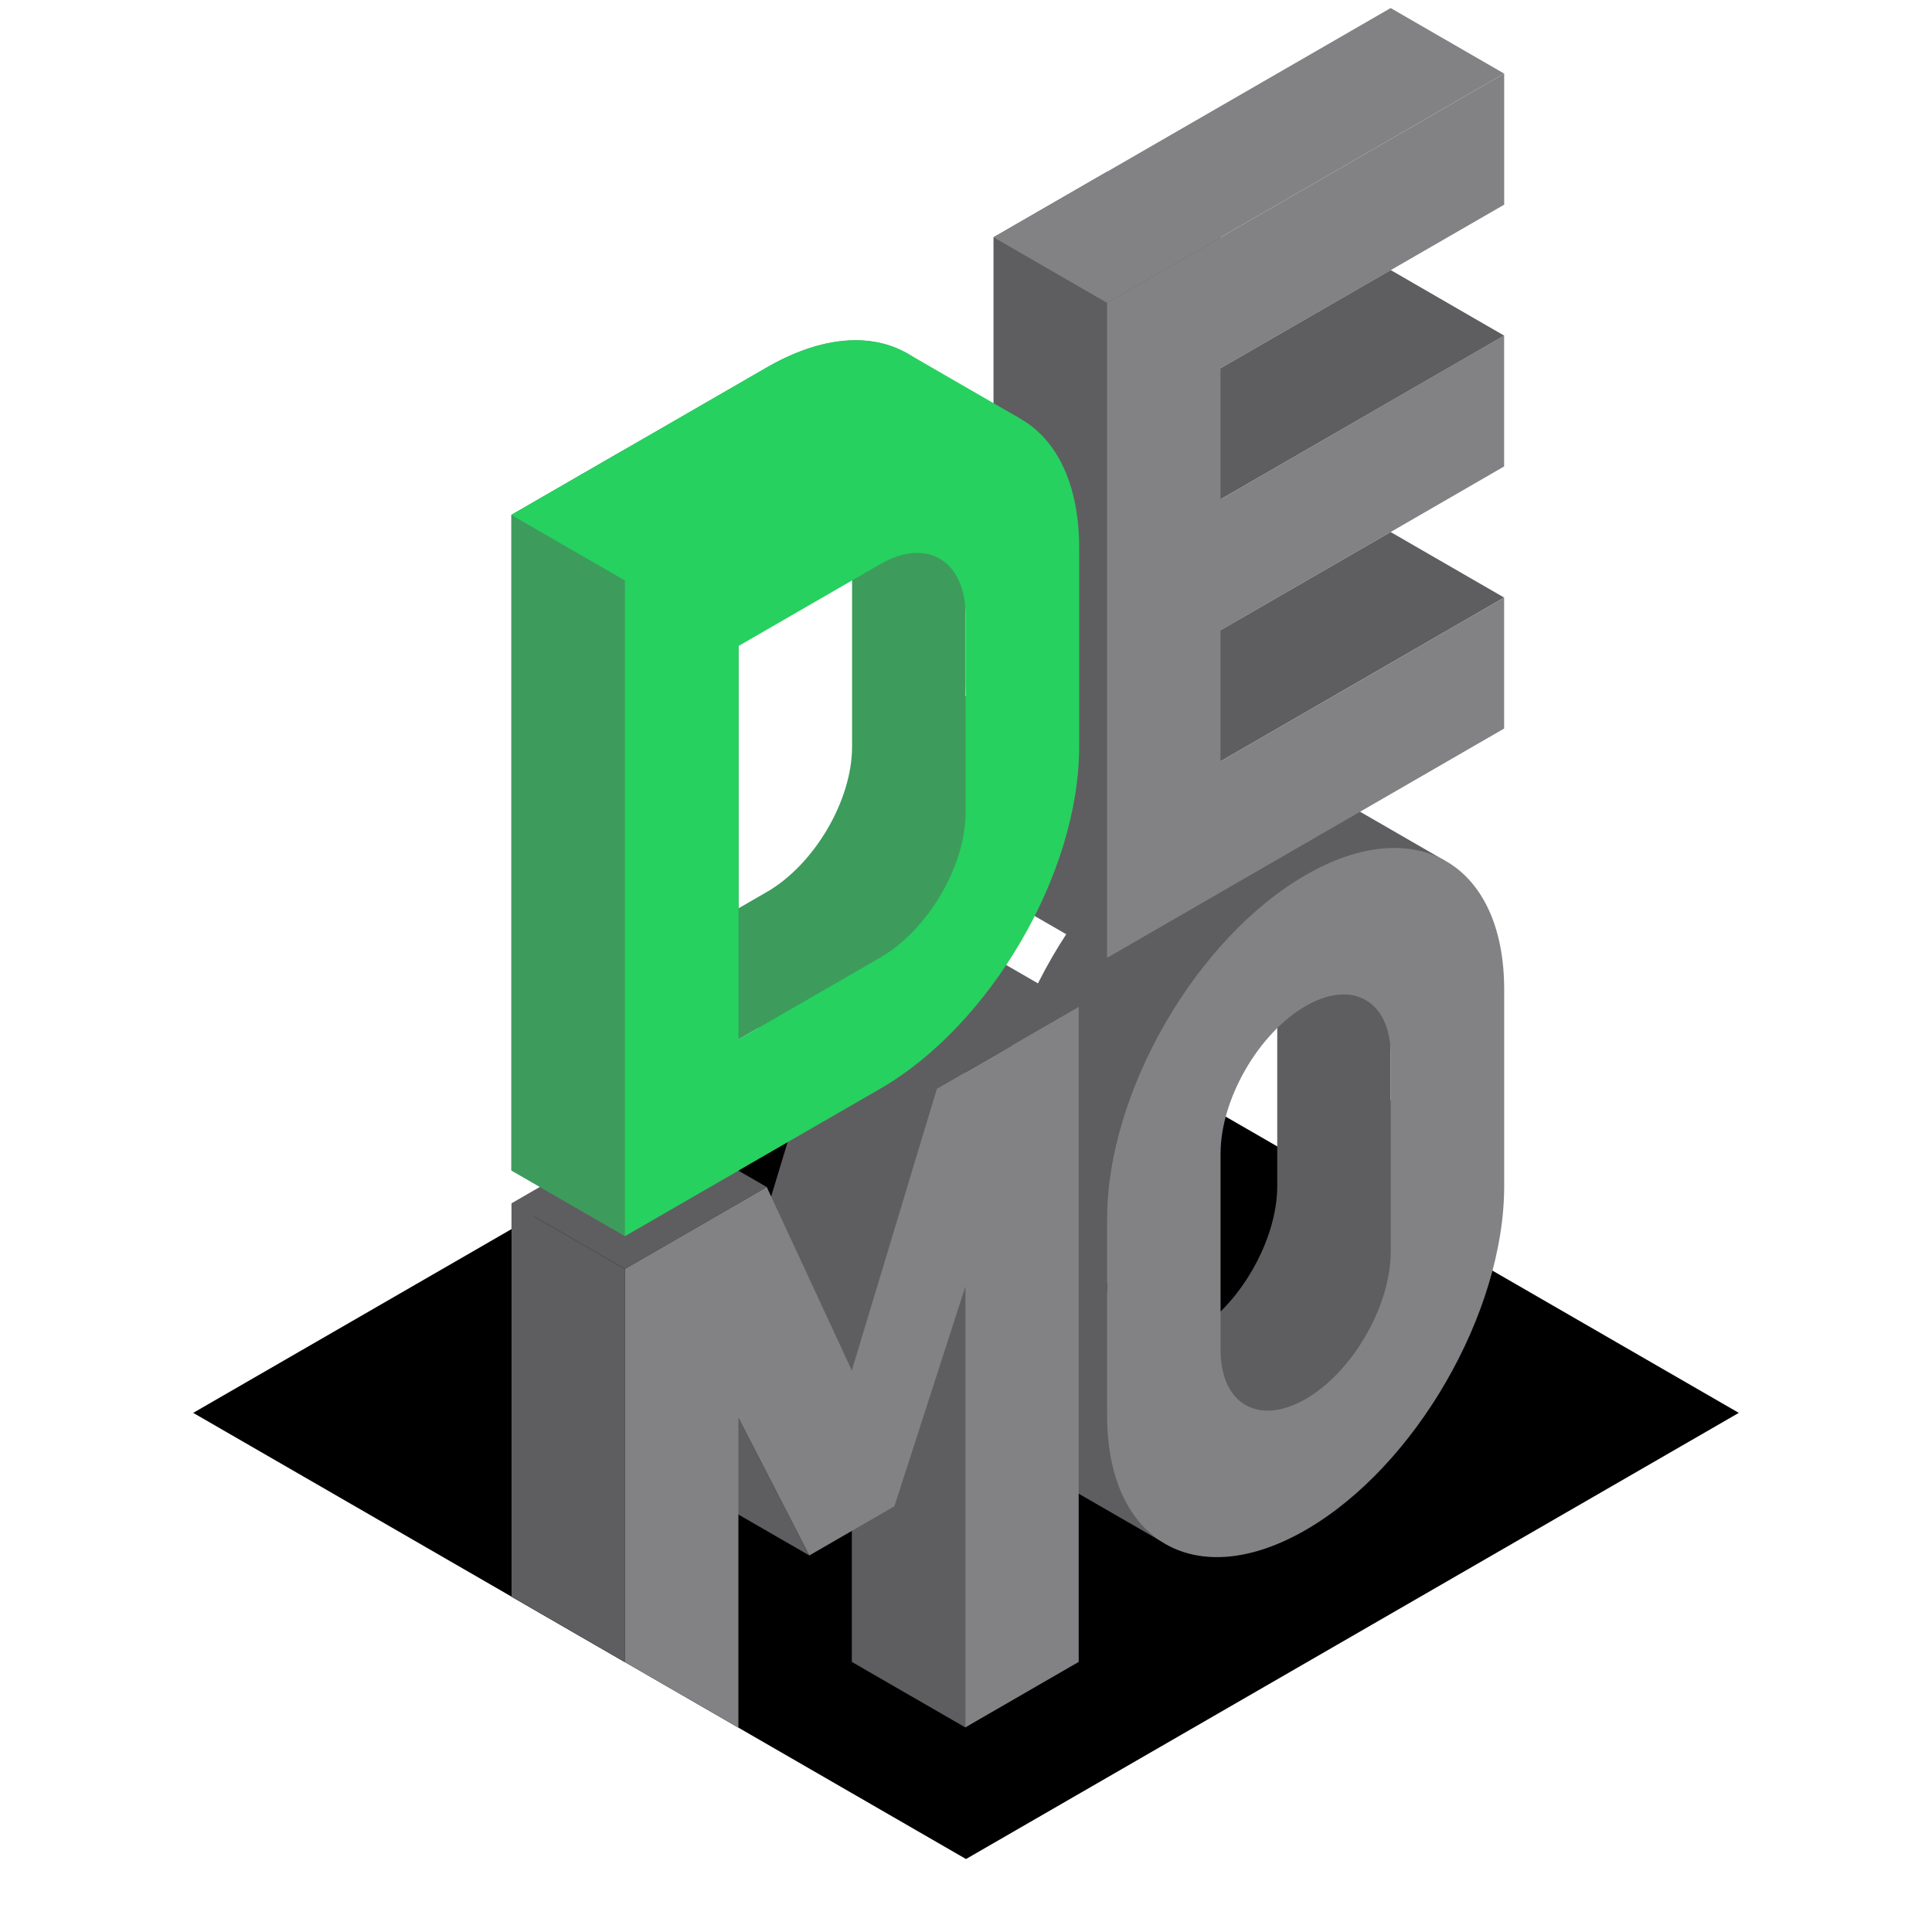
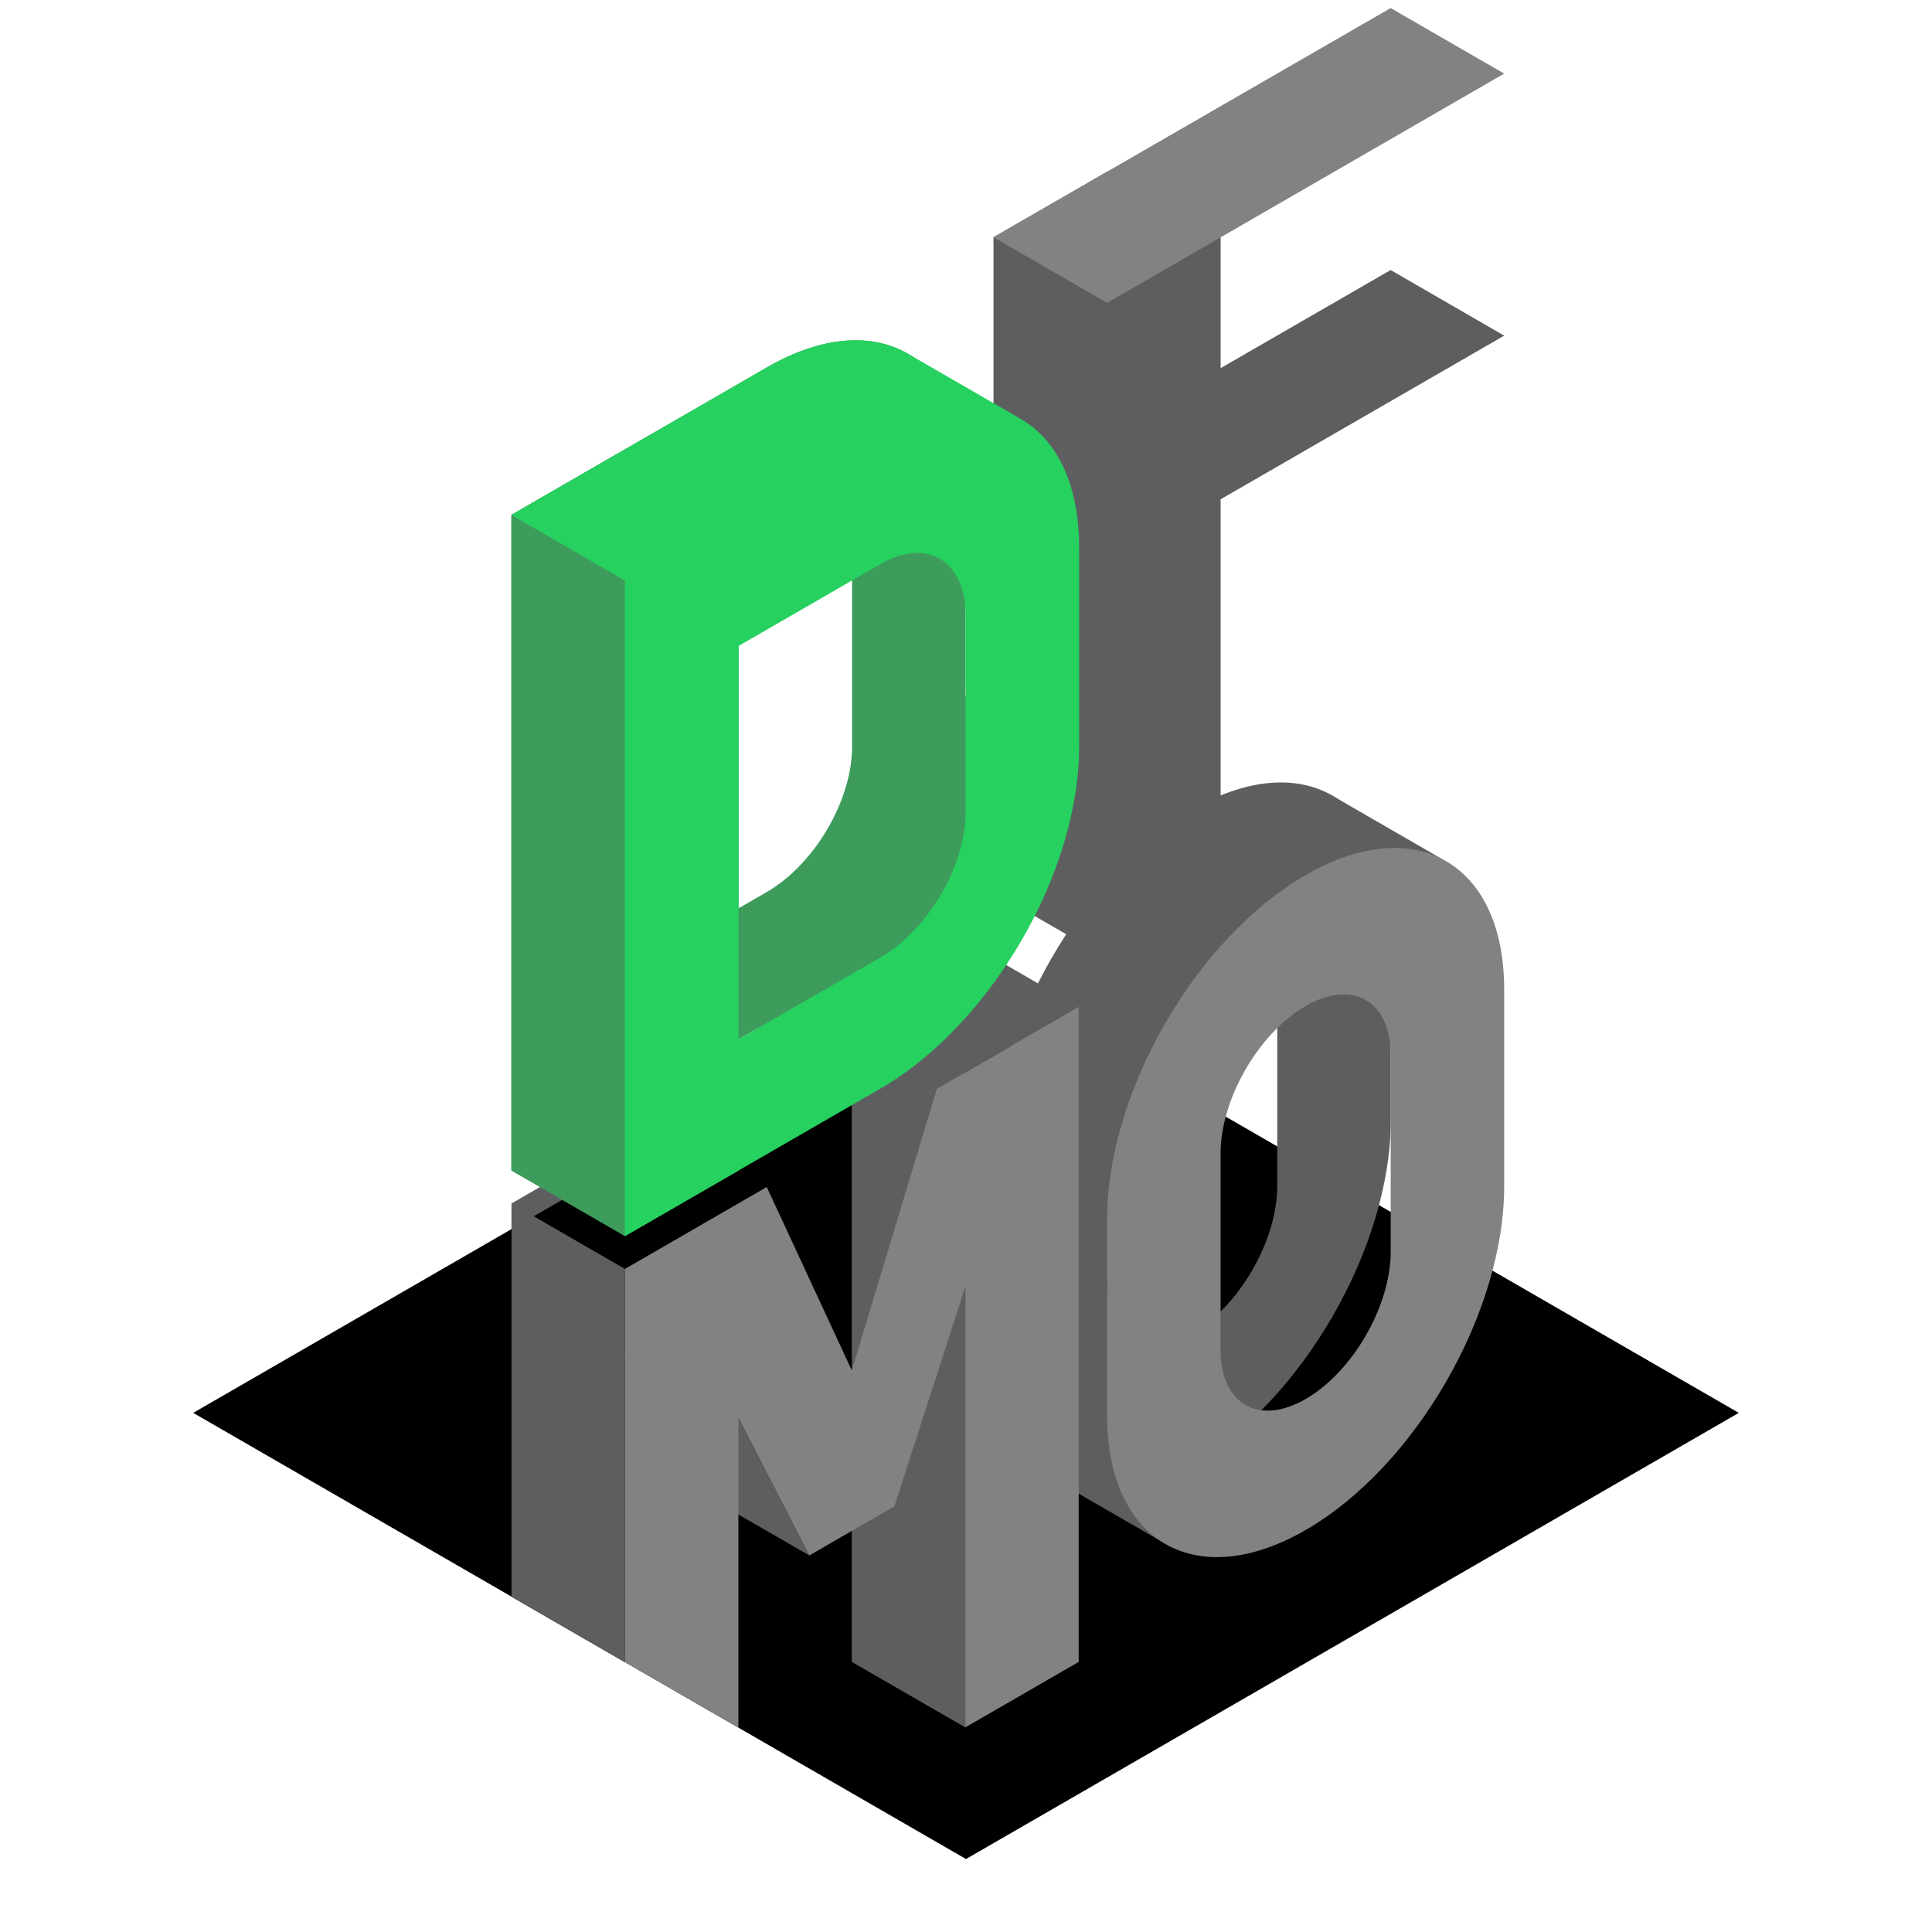
<svg xmlns="http://www.w3.org/2000/svg" viewBox="0 0 300 300">
  <defs>
    <style>.c{fill:#5e5e61;}.d{fill:#828285;}.e{fill:#26d15f;}.f{fill:#3d9c5c;}</style>
  </defs>
  <g id="a">
    <polygon class="c" points="97.04 258.1 97.04 209.98 108.05 231.36 121.26 223.73 132.27 189.64 132.27 258.06 149.89 247.89 149.89 146.18 127.87 158.9 114.66 202.63 101.45 174.15 79.43 186.87 79.43 247.93 97.04 258.1" />
    <polygon points="30 219.39 150 288.67 270 219.39 150 150.11 30 219.39" />
    <g>
      <g>
        <polygon class="c" points="179.04 204.76 161.99 191.66 165.73 158.76 194.14 130.69 202.73 141.5 182.36 174.01 179.04 204.76" />
-         <polygon class="c" points="185.12 216.75 212.94 170.17 224.03 172.66 220.7 204.27 199.9 228.67 187.15 228.67 185.12 216.75" />
        <path class="c" d="M154.29,209.61h0c0,19.66,13.8,27.63,30.83,17.8,17.03-9.83,30.83-33.73,30.83-53.39h0v-30.51h0c0-19.66-13.8-27.63-30.83-17.8-17.03,9.83-30.83,33.73-30.83,53.39h0v30.51Zm17.62-10.17v-30.51h0c0-8.43,5.91-18.67,13.21-22.88,7.3-4.21,13.21-.8,13.21,7.63h0v30.51h0c0,8.43-5.91,18.67-13.21,22.88-7.3,4.21-13.21,.8-13.21-7.63h0Z" />
        <polygon class="c" points="224.31 133.62 206.7 143.79 189.08 133.62 206.7 123.45 224.31 133.62" />
        <polygon class="c" points="198.01 229.21 180.39 239.38 162.77 229.21 180.39 219.04 198.01 229.21" />
        <path class="d" d="M171.91,219.78h0c0,19.66,13.8,27.63,30.83,17.8,17.03-9.83,30.83-33.73,30.83-53.39h0v-30.51h0c0-19.66-13.8-27.63-30.83-17.8-17.03,9.83-30.83,33.73-30.83,53.39h0v30.51Zm17.62-10.17v-30.51h0c0-8.43,5.91-18.67,13.21-22.88,7.3-4.21,13.21-.8,13.21,7.63h0v30.51h0c0,8.43-5.91,18.67-13.21,22.88-7.3,4.21-13.21,.8-13.21-7.63h0Z" />
      </g>
      <g>
        <polygon class="c" points="97.04 197.04 97.04 258.1 79.43 247.93 79.43 186.87 97.04 197.04" />
        <polygon class="c" points="149.89 166.52 149.89 268.23 132.27 258.06 132.27 156.35 149.89 166.52" />
        <polygon class="c" points="114.66 220.15 125.67 241.53 108.05 231.36 97.04 209.98 114.66 220.15" />
        <polygon class="c" points="127.87 158.9 145.48 169.07 167.5 156.35 149.89 146.18 127.87 158.9" />
-         <polygon class="c" points="127.87 158.9 145.48 169.07 132.27 212.8 114.66 202.63 127.87 158.9" />
-         <polygon class="c" points="79.43 186.87 97.04 197.04 119.06 184.32 101.45 174.15 79.43 186.87" />
      </g>
      <g>
        <g>
-           <polygon class="c" points="154.27 118.21 171.91 128.39 233.56 92.79 215.93 82.61 154.27 118.21" />
          <polygon class="c" points="154.27 36.84 154.27 138.55 171.91 148.73 189.54 138.55 189.54 36.84 171.91 26.66 154.27 36.84" />
          <polygon class="d" points="154.27 36.84 171.91 47.03 233.57 11.43 215.94 1.25 154.27 36.84" />
          <polygon class="c" points="171.89 67.35 189.52 77.54 233.57 52.12 215.94 41.93 171.89 67.35" />
        </g>
-         <polygon class="d" points="233.57 31.78 233.57 11.43 171.91 47.03 171.91 148.73 233.56 113.13 233.56 92.79 189.52 118.22 189.52 97.88 233.56 72.43 233.56 52.09 189.52 77.54 189.52 57.2 233.57 31.78" />
      </g>
      <g>
        <path class="f" d="M149.94,74.87h0c0-19.68-13.82-27.66-30.86-17.82l-39.67,22.9v101.81l39.67-22.9c17.04-9.84,30.86-33.42,30.86-53.1v-30.89Zm-17.63,41.07c0,8.43-5.92,18.34-13.23,22.56l-22.03,12.72v-61.09l22.03-12.72c7.3-4.22,13.23-.45,13.23,7.99v30.54Z" />
        <polygon class="f" points="117.78 153.56 147.2 108.04 158.86 108.04 149.94 156.62 117.78 172.72 117.78 153.56" />
        <polygon class="f" points="79.41 79.96 79.41 181.77 97.04 191.95 114.68 181.77 114.68 79.96 97.04 69.78 79.41 79.96" />
        <path class="e" d="M167.57,85.05h0c0-19.68-13.82-27.66-30.86-17.82l-39.67,22.9v101.81l39.67-22.9c17.04-9.84,30.86-33.42,30.86-53.1v-30.89Zm-17.63,41.07c0,8.43-5.92,18.34-13.23,22.56l-22.03,12.72v-61.09l22.03-12.72c7.3-4.22,13.23-.45,13.23,7.99v30.54Z" />
        <polygon class="e" points="79.41 79.96 97.04 90.14 158.16 64.85 140.53 54.67 79.41 79.96" />
        <path class="e" d="M119.08,57.05l-39.67,22.9,69.57-13.38c-3.41-13.43-15.5-17.83-29.9-9.52Z" />
      </g>
    </g>
    <polygon class="d" points="114.66 268.27 114.66 220.15 125.67 241.53 138.88 233.9 149.89 199.81 149.89 268.23 167.5 258.06 167.5 156.35 145.48 169.07 132.27 212.8 119.06 184.32 97.04 197.04 97.04 258.1 114.66 268.27" />
  </g>
  <g id="b" />
</svg>